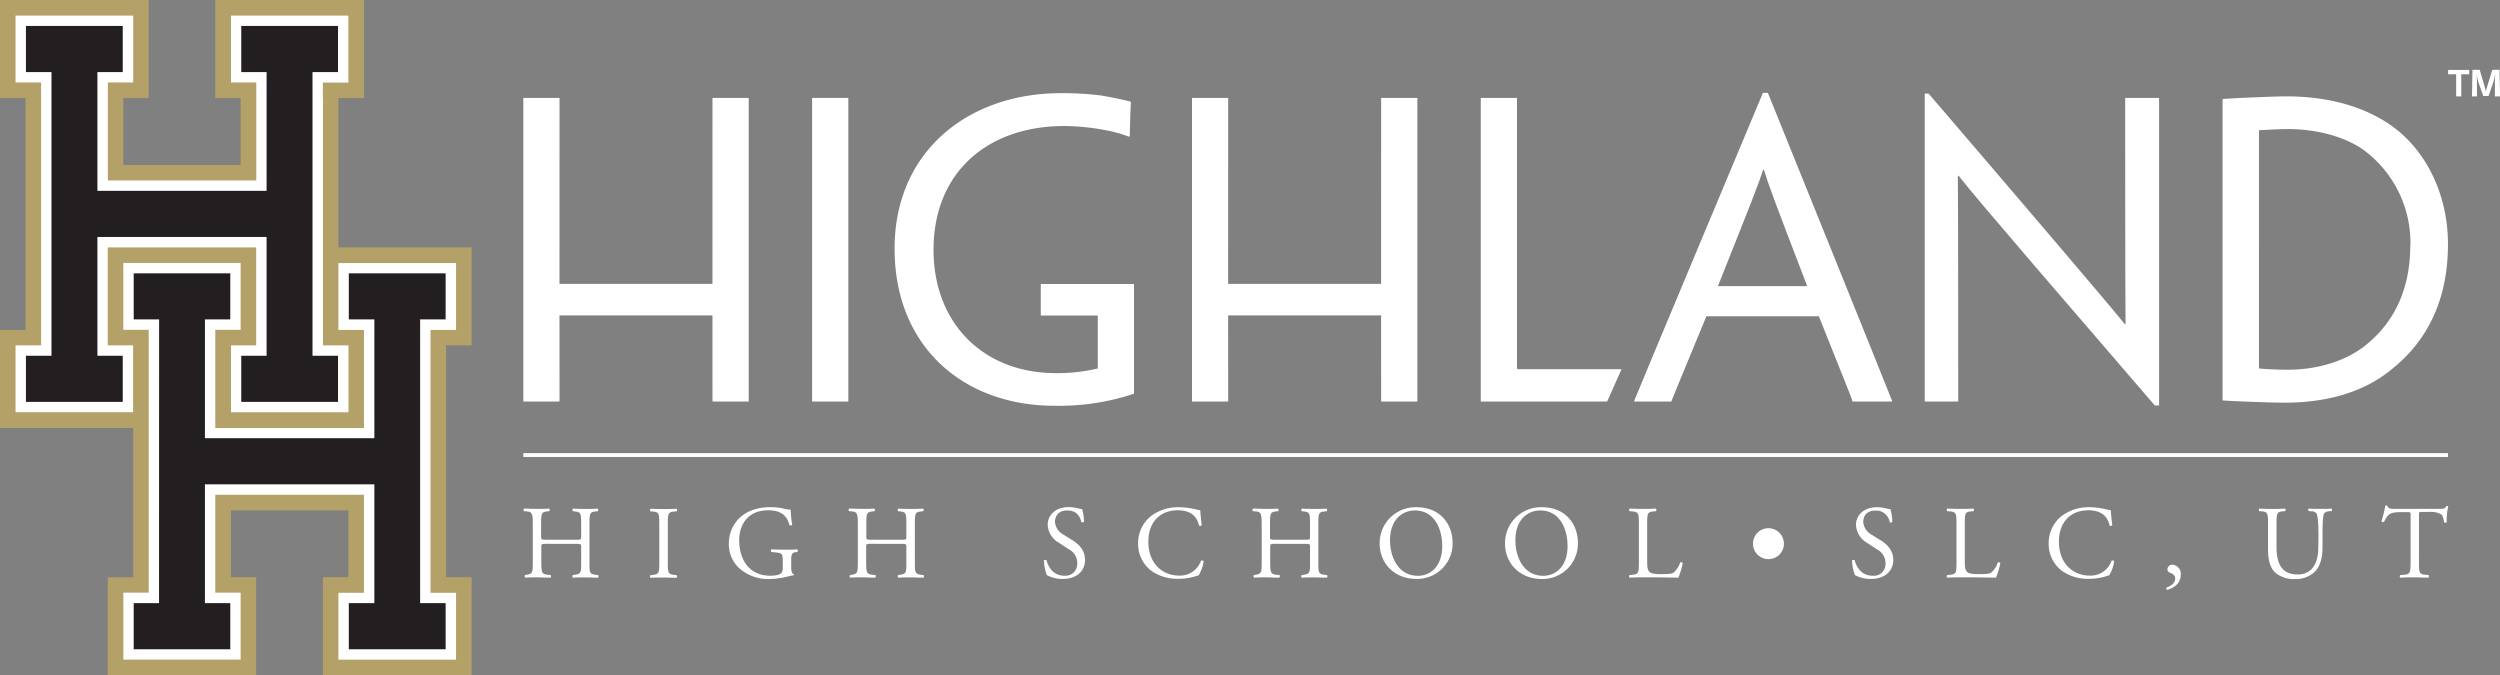
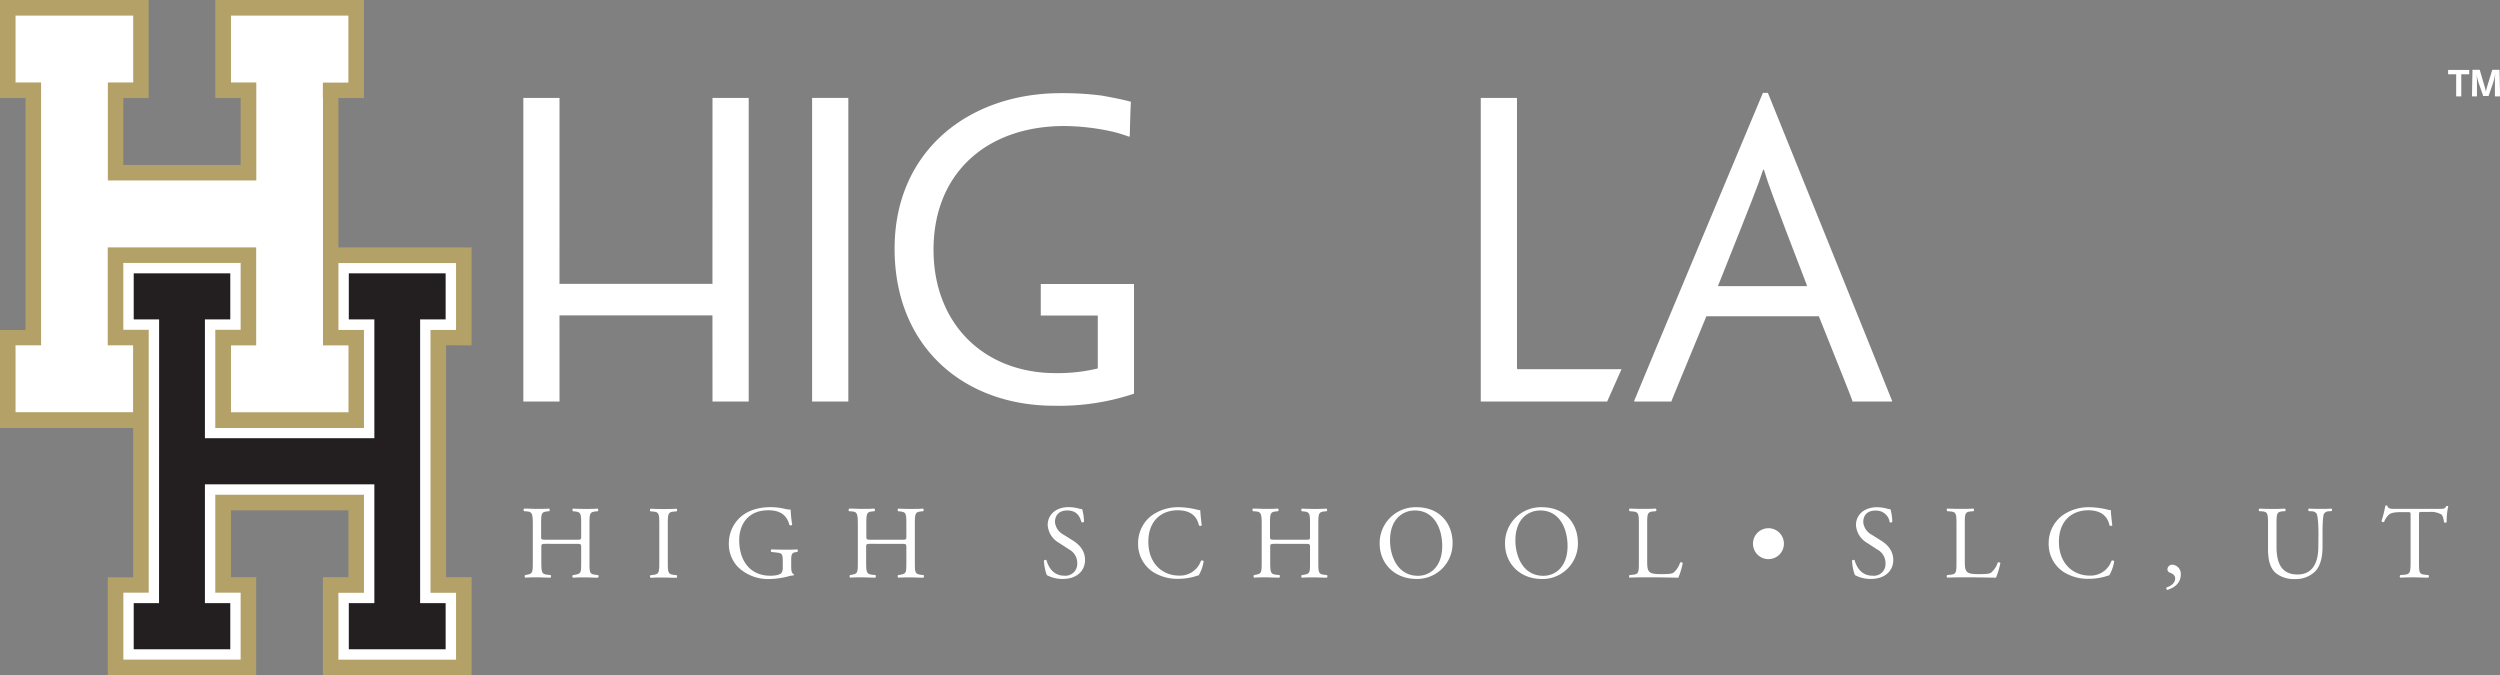
<svg xmlns="http://www.w3.org/2000/svg" id="Academic_Signature" data-name="Academic Signature" viewBox="0 0 646.71 174.66">
  <rect x="0" y="0" width="646.71" height="174.66" fill="#808080" stroke="none" />
  <defs>
    <style>.cls-1{fill:#fff;}.cls-2{fill:#b4a168;}.cls-3{fill:#231f20;}</style>
  </defs>
  <g id="SLC">
    <g id="FullColorReverse">
      <path class="cls-1" d="M220.62,219.92c-1.29,0-1.34.06-1.34.86v3.79c0,2.81.14,3.19,1.64,3.35l.78.08c.16.11.1.59-.06.67-1.45,0-2.36-.08-3.41-.08s-2.06,0-3.11.08a.52.52,0,0,1-.05-.67l.45-.08c1.51-.27,1.56-.54,1.56-3.35v-9.66c0-2.82-.19-3.28-1.58-3.38l-.7-.06c-.16-.1-.11-.59,0-.67,1.32,0,2.23.08,3.38.08s2,0,3.12-.08c.16.08.21.57.05.67l-.51.06c-1.56.16-1.61.56-1.61,3.38V218c0,.83.05.86,1.34.86h7.67c1.29,0,1.35,0,1.35-.86v-3.08c0-2.82-.06-3.22-1.64-3.38l-.51-.06c-.16-.1-.11-.59,0-.67,1.24.06,2.15.08,3.25.08s2,0,3.16-.08c.17.08.22.57.06.67l-.56.06c-1.56.16-1.61.56-1.61,3.38v9.66c0,2.81,0,3.16,1.61,3.35l.64.08a.53.53,0,0,1-.05.67c-1.29,0-2.2-.08-3.25-.08s-2.07,0-3.25.08a.52.52,0,0,1,0-.67l.51-.08c1.64-.27,1.64-.54,1.64-3.35v-3.79c0-.8-.06-.86-1.35-.86Z" transform="translate(-79.25 -79.24)" />
      <path class="cls-1" d="M249.8,215c0-2.84-.05-3.3-1.64-3.43l-.67-.06c-.16-.1-.1-.59.06-.67,1.34.06,2.25.08,3.38.08s2,0,3.32-.08c.17.08.22.57.06.67l-.67.06c-1.59.13-1.64.59-1.64,3.43v9.55c0,2.84.05,3.22,1.64,3.41l.67.08a.52.52,0,0,1-.06.67c-1.34,0-2.25-.08-3.32-.08s-2,0-3.38.08a.52.52,0,0,1-.06-.67l.67-.08c1.59-.19,1.64-.57,1.64-3.41Z" transform="translate(-79.25 -79.24)" />
      <path class="cls-1" d="M283.92,225.85c0,1.08.16,1.72.64,1.91a.22.22,0,0,1,0,.32,6.21,6.21,0,0,0-1.32.24,20.69,20.69,0,0,1-4.8.7,11.18,11.18,0,0,1-8.18-3,8.45,8.45,0,0,1-2.47-6.09,9.18,9.18,0,0,1,2.42-6.36c1.79-1.87,4.45-3.14,8.5-3.14a15.77,15.77,0,0,1,3.41.41,7.69,7.69,0,0,0,1.66.24,30.46,30.46,0,0,0,.4,3.89c-.08.21-.56.24-.72.08-.75-2.9-2.77-3.81-5.5-3.81-5.21,0-7.49,3.7-7.49,7.72,0,5.15,2.66,9.21,8.05,9.21,1.66,0,2.66-.35,2.95-.81a2.92,2.92,0,0,0,.27-1.53v-1.07c0-2.25-.08-2.42-1.74-2.6l-1.19-.14c-.21-.1-.18-.59,0-.67.78.06,2.26.08,3.84.08,1.05,0,2,0,2.85-.08a.47.47,0,0,1,0,.67l-.43.06c-1.12.13-1.15.88-1.15,2.25Z" transform="translate(-79.25 -79.24)" />
      <path class="cls-1" d="M304.65,219.92c-1.29,0-1.34.06-1.34.86v3.79c0,2.81.13,3.19,1.63,3.35l.78.08a.53.53,0,0,1-.05.67c-1.45,0-2.36-.08-3.41-.08s-2.06,0-3.11.08a.52.52,0,0,1,0-.67l.45-.08c1.5-.27,1.56-.54,1.56-3.35v-9.66c0-2.82-.19-3.28-1.58-3.38l-.7-.06c-.16-.1-.11-.59.05-.67,1.32,0,2.23.08,3.38.08s2,0,3.11-.08c.17.08.22.57.06.67l-.51.06c-1.56.16-1.61.56-1.61,3.38V218c0,.83.05.86,1.34.86h7.67c1.29,0,1.34,0,1.34-.86v-3.08c0-2.82-.05-3.22-1.63-3.38l-.51-.06c-.16-.1-.11-.59.05-.67,1.23.06,2.15.08,3.25.08s2,0,3.16-.08c.16.08.22.57.06.67l-.57.06c-1.55.16-1.61.56-1.61,3.38v9.66c0,2.81.06,3.16,1.61,3.35l.65.08c.16.11.1.59-.06.67-1.28,0-2.2-.08-3.24-.08s-2.07,0-3.25.08a.52.52,0,0,1-.05-.67l.51-.08c1.63-.27,1.63-.54,1.63-3.35v-3.79c0-.8-.05-.86-1.34-.86Z" transform="translate(-79.25 -79.24)" />
      <path class="cls-1" d="M354.21,229a8.43,8.43,0,0,1-4.18-1,12.66,12.66,0,0,1-.73-3.76c.14-.19.54-.24.65-.08.4,1.37,1.5,4,4.61,4a3.05,3.05,0,0,0,3.36-3.09,4,4,0,0,0-2.2-3.75l-2.55-1.67a5.71,5.71,0,0,1-2.9-4.61c0-2.55,2-4.62,5.47-4.62a10.33,10.33,0,0,1,2.5.35,3.47,3.47,0,0,0,.94.16,11.87,11.87,0,0,1,.48,3.28c-.11.16-.54.24-.67.08-.35-1.29-1.07-3-3.65-3s-3.19,1.74-3.19,3a4.21,4.21,0,0,0,2.28,3.3l2.14,1.34c1.69,1,3.36,2.61,3.36,5.16C359.93,227,357.7,229,354.21,229Z" transform="translate(-79.25 -79.24)" />
      <path class="cls-1" d="M377,212.73a11.64,11.64,0,0,1,7.25-2.28,20.54,20.54,0,0,1,4.74.65,2.24,2.24,0,0,0,.76.11c0,.61.16,2.3.37,3.94a.56.56,0,0,1-.72,0c-.41-1.82-1.61-3.91-5.5-3.91-4.11,0-7.59,2.6-7.59,8.15s3.56,8.75,8,8.75a5.73,5.73,0,0,0,5.61-3.84.57.57,0,0,1,.7.11,10.17,10.17,0,0,1-1.29,3.67,6,6,0,0,0-.94.27,15.55,15.55,0,0,1-4.24.62,11.8,11.8,0,0,1-6.68-1.8,8.66,8.66,0,0,1-3.81-7.38A8.93,8.93,0,0,1,377,212.73Z" transform="translate(-79.25 -79.24)" />
      <path class="cls-1" d="M409.17,219.92c-1.29,0-1.34.06-1.34.86v3.79c0,2.81.13,3.19,1.63,3.35l.78.08a.53.53,0,0,1-.05.67c-1.45,0-2.36-.08-3.41-.08s-2.07,0-3.11.08a.51.51,0,0,1-.05-.67l.45-.08c1.5-.27,1.56-.54,1.56-3.35v-9.66c0-2.82-.19-3.28-1.59-3.38l-.69-.06c-.16-.1-.11-.59,0-.67,1.31,0,2.23.08,3.38.08s2,0,3.11-.08c.16.08.22.57.06.67l-.51.06c-1.56.16-1.61.56-1.61,3.38V218c0,.83.05.86,1.34.86h7.67c1.29,0,1.34,0,1.34-.86v-3.08c0-2.82-.05-3.22-1.64-3.38l-.5-.06c-.17-.1-.11-.59,0-.67,1.23.06,2.15.08,3.25.08s2,0,3.16-.08c.16.08.22.57.06.67l-.57.06c-1.56.16-1.61.56-1.61,3.38v9.66c0,2.81.05,3.16,1.61,3.35l.64.08c.17.11.11.59-.05.67-1.29,0-2.2-.08-3.24-.08s-2.07,0-3.25.08a.51.51,0,0,1,0-.67l.5-.08c1.64-.27,1.64-.54,1.64-3.35v-3.79c0-.8-.05-.86-1.34-.86Z" transform="translate(-79.25 -79.24)" />
      <path class="cls-1" d="M436.15,219.92a9.27,9.27,0,0,1,9.55-9.47c6.2,0,9.31,4.48,9.31,9.21A9.16,9.16,0,0,1,445.7,229C439.74,229,436.15,224.75,436.15,219.92Zm16.18.57c0-4.43-2-9.2-7.09-9.2-2.79,0-6.41,1.9-6.41,7.77,0,4,1.93,9.13,7.22,9.13C449.26,228.19,452.33,225.77,452.33,220.49Z" transform="translate(-79.25 -79.24)" />
      <path class="cls-1" d="M468.58,219.92a9.27,9.27,0,0,1,9.54-9.47c6.2,0,9.31,4.48,9.31,9.21a9.16,9.16,0,0,1-9.31,9.36C472.17,229,468.58,224.75,468.58,219.92Zm16.17.57c0-4.43-2-9.2-7.08-9.2-2.79,0-6.41,1.9-6.41,7.77,0,4,1.93,9.13,7.21,9.13C481.69,228.19,484.75,225.77,484.75,220.49Z" transform="translate(-79.25 -79.24)" />
      <path class="cls-1" d="M503.2,214.91c0-2.82-.05-3.25-1.74-3.38l-.67-.06c-.17-.1-.11-.59,0-.67,1.5.06,2.41.08,3.48.08s2,0,3.31-.08c.16.08.21.57.05.67l-.64.06c-1.59.13-1.64.56-1.64,3.38v9.33c0,1.69.08,2.39.56,2.9.3.3.81.62,2.93.62,2.28,0,2.84-.11,3.27-.35a5.72,5.72,0,0,0,1.77-2.66c.16-.13.67,0,.67.16a21.23,21.23,0,0,1-1.13,3.76c-1.36,0-3.91-.08-6.68-.08h-2.47c-1.12,0-2,0-3.48.08a.51.51,0,0,1,0-.67l.8-.08c1.56-.16,1.61-.54,1.61-3.35Z" transform="translate(-79.25 -79.24)" />
      <path class="cls-1" d="M563.26,229a8.43,8.43,0,0,1-4.18-1,12.06,12.06,0,0,1-.73-3.76c.13-.19.54-.24.65-.08.4,1.37,1.5,4,4.61,4A3,3,0,0,0,567,225.1a4,4,0,0,0-2.2-3.75l-2.55-1.67a5.73,5.73,0,0,1-2.89-4.61c0-2.55,2-4.62,5.47-4.62a10.33,10.33,0,0,1,2.5.35,3.41,3.41,0,0,0,.94.16,11.87,11.87,0,0,1,.48,3.28c-.11.16-.54.24-.67.08a3.52,3.52,0,0,0-3.65-3c-2.63,0-3.19,1.74-3.19,3a4.19,4.19,0,0,0,2.28,3.3l2.14,1.34c1.69,1,3.35,2.61,3.35,5.16C569,227,566.75,229,563.26,229Z" transform="translate(-79.25 -79.24)" />
      <path class="cls-1" d="M585.36,214.91c0-2.82-.05-3.25-1.74-3.38l-.67-.06c-.16-.1-.11-.59,0-.67,1.5.06,2.42.08,3.49.08s2,0,3.3-.08c.16.08.21.57.05.67l-.64.06c-1.59.13-1.64.56-1.64,3.38v9.33c0,1.69.08,2.39.56,2.9.3.3.81.62,2.93.62,2.28,0,2.84-.11,3.27-.35a5.65,5.65,0,0,0,1.77-2.66c.16-.13.67,0,.67.16a22,22,0,0,1-1.12,3.76c-1.37,0-3.92-.08-6.68-.08h-2.47c-1.13,0-2,0-3.49.08a.52.52,0,0,1,0-.67l.8-.08c1.56-.16,1.61-.54,1.61-3.35Z" transform="translate(-79.25 -79.24)" />
      <path class="cls-1" d="M612.56,212.73a11.61,11.61,0,0,1,7.24-2.28,20.63,20.63,0,0,1,4.75.65,2.19,2.19,0,0,0,.75.11c0,.61.16,2.3.37,3.94a.56.56,0,0,1-.72,0c-.4-1.82-1.61-3.91-5.5-3.91-4.1,0-7.59,2.6-7.59,8.15s3.57,8.75,8,8.75a5.71,5.71,0,0,0,5.6-3.84.57.57,0,0,1,.7.11,10,10,0,0,1-1.29,3.67,5.55,5.55,0,0,0-.93.27,15.69,15.69,0,0,1-4.24.62,11.76,11.76,0,0,1-6.68-1.8,8.64,8.64,0,0,1-3.81-7.38A8.93,8.93,0,0,1,612.56,212.73Z" transform="translate(-79.25 -79.24)" />
      <path class="cls-1" d="M643.37,227.94c0,2.12-1.61,3.33-3.48,3.9a.43.43,0,0,1-.16-.65c.83-.27,2.2-.94,2.2-2.33,0-1.13-1.29-1.42-1.53-1.56a.81.81,0,0,1-.46-.78,1.21,1.21,0,0,1,1.31-1.2A2.35,2.35,0,0,1,643.37,227.94Z" transform="translate(-79.25 -79.24)" />
      <path class="cls-1" d="M679,217.62c0-1.67-.06-4.75-.51-5.56a1.66,1.66,0,0,0-1.34-.56l-.67-.05a.48.48,0,0,1,0-.65c1,.06,2,.08,3.06.08s1.85,0,2.81-.08a.47.47,0,0,1,.06.65l-.65.05a1.58,1.58,0,0,0-1.34.64c-.37.89-.37,4-.37,5.48v3c0,2.33-.38,4.8-1.88,6.41a7.07,7.07,0,0,1-5.13,2,7.58,7.58,0,0,1-5-1.48c-1.42-1.18-2.09-3.14-2.09-6.33v-6.33c0-2.79-.06-3.25-1.61-3.38l-.67-.05c-.17-.11-.11-.57.05-.65,1.34.06,2.25.08,3.33.08s2,0,3.29-.08c.16.08.22.54.06.65l-.64.05c-1.56.13-1.61.59-1.61,3.38v5.8c0,4.31,1.34,7.16,5.44,7.16,3.89,0,5.37-3.06,5.37-7.14Z" transform="translate(-79.25 -79.24)" />
      <path class="cls-1" d="M705,224.57c0,2.81.06,3.21,1.61,3.35l.86.08a.53.53,0,0,1-.05.67c-1.53,0-2.45-.08-3.52-.08s-2,0-3.73.08a.47.47,0,0,1,0-.67l1-.08c1.53-.14,1.66-.54,1.66-3.35v-12c0-.83,0-.85-.8-.85H700.5c-1.15,0-2.63.05-3.3.67a5,5,0,0,0-1.21,1.85.51.51,0,0,1-.69-.19,30.17,30.17,0,0,0,1-4,.69.69,0,0,1,.51,0c.16.86,1,.83,2.28.83H710c1.45,0,1.69,0,2.09-.75.14,0,.43,0,.49.08a16.06,16.06,0,0,0-.41,4.08c-.1.21-.56.21-.69.05-.08-.67-.27-1.66-.67-2a5.35,5.35,0,0,0-3.12-.67h-1.9c-.81,0-.78,0-.78.91Z" transform="translate(-79.25 -79.24)" />
      <path class="cls-1" d="M540.72,219.88a4,4,0,1,1-4-4A4,4,0,0,1,540.72,219.88Z" transform="translate(-79.25 -79.24)" />
-       <rect class="cls-1" x="135.38" y="117.22" width="497.88" height="0.99" />
      <polygon class="cls-1" points="184.31 25.53 184.3 73.44 144.73 73.44 144.74 25.53 144.74 25.33 135.38 25.33 135.38 25.53 135.38 103.67 135.38 103.87 144.74 103.87 144.74 103.67 144.73 81.59 184.3 81.59 184.31 103.67 184.31 103.87 193.68 103.87 193.68 103.67 193.68 25.53 193.68 25.33 184.31 25.33 184.31 25.53" />
      <polygon class="cls-1" points="210.08 25.73 210.08 103.56 210.08 103.87 219.45 103.87 219.45 103.67 219.45 25.63 219.45 25.33 210.08 25.33 210.08 25.73" />
-       <polygon class="cls-1" points="357.28 25.53 357.27 73.44 317.7 73.44 317.71 25.53 317.71 25.33 308.35 25.33 308.35 25.53 308.35 103.67 308.35 103.87 317.71 103.87 317.71 103.67 317.7 81.59 357.27 81.59 357.28 103.67 357.28 103.87 366.65 103.87 366.65 103.67 366.65 25.53 366.65 25.33 357.28 25.33 357.28 25.53" />
      <path class="cls-1" d="M471.67,174.25V104.57H462.3v78.54H495l3.71-8.36H472.07c-.4,0-.4-.1-.4-.5" transform="translate(-79.25 -79.24)" />
      <path class="cls-1" d="M535.29,103.26S502.17,182.31,502,182.91v.2h9.66v-.2c.3-.7,2.11-5.24,9-21.85h29.1c6.65,16.61,8.46,21.15,8.66,21.85v.2h10.27v-.2c-.2-.7-32.12-79.65-32.12-79.65Zm11.38,50h-23l.1-.31c8.87-22.25,10.38-26.08,11.58-29.8h.2c1.11,3.72,2.53,7.55,11.08,29.8Z" transform="translate(-79.25 -79.24)" />
-       <path class="cls-1" d="M629,104.77s0,54.18.1,58.31h-.2c-4.13-5.14-30-35.45-50.75-59.62h-1v79.65h8.66v-.2s0-54.37-.1-58.2h.2c4.84,6.24,30.82,36.25,50.75,59.41h1.11V104.57H629Z" transform="translate(-79.25 -79.24)" />
-       <path class="cls-1" d="M696.49,110.82c-7-4.44-15.81-6.65-25.87-6.65-3.13,0-14.71.5-16.42.7v77.94c1.81.2,12.79.6,16,.6,11,0,20.74-2.72,28-8.86,8.86-7.14,14.3-17.62,14.3-32.12v-.1c0-12.79-5.74-25-16-31.51m6.25,31.91c0,11.38-4.23,19.54-10.58,25-5.13,4.63-13,7.15-21,7.15-2.32,0-5.54-.11-7.35-.31-.11,0-.21,0-.21-.2V112.93c2-.1,5-.3,7.56-.3,7.65,0,15.1,2.11,19.83,5.64a29.87,29.87,0,0,1,11.79,24.37Z" transform="translate(-79.25 -79.24)" />
      <path class="cls-1" d="M348.48,160.86h14.75v13.69a44.06,44.06,0,0,1-10.87,1.21c-18.63,0-31.62-12.79-31.62-31.92,0-19.94,13.9-32,33.83-32a59.28,59.28,0,0,1,12.29,1.41,34.92,34.92,0,0,1,4.33,1.31h.3c.1-2.62.1-4.94.3-9-2.21-.6-4.83-1.11-7.65-1.61a80.16,80.16,0,0,0-10.47-.61c-24,0-43,15.11-43,40.18v.1c0,25.38,17.93,40.58,41.29,40.58a61,61,0,0,0,20.64-3.12V152.71H348.48Z" transform="translate(-79.25 -79.24)" />
      <path class="cls-2" d="M201.24,168.59V143.23H166.79V104.6h6.61V79.24H134.94V104.6h6.56v17.3H111.15V104.6h6.56V79.24H79.25V104.6h6.61v60H79.25v25.36H113.7v38.63h-6.58v25.36h38.4V228.55H139v-17.3h30.38v17.3h-6.6v25.36h38.47V228.55h-6.61v-60Zm-90.09-28h-6.71v30.72H111v11.94H86V171.27h6.6V97.89H86V86h25V97.89h-6.56v30.72h43.77V97.89h-6.56V86h25V97.89h-6.61v73.38h6.61v11.94h-25V171.27h6.56V140.55H111.15Zm83.38,21.33h-6.61v73.38h6.61V247.2H169.47V235.26h6.61V204.54H132.26v30.72h6.55V247.2h-25V235.26h6.56v-2.68l0-68v-2.68h-6.58V149.94h25v11.94h-6.55V192.6h43.82V161.88h-6.61V149.94h25.06Z" transform="translate(-79.25 -79.24)" />
      <path class="cls-1" d="M190.61,168.59v-4h6.61v-17.3H166.79v17.3h6.61v25.36H134.94V164.56h6.56v-17.3H111.15v17.3h6.57v68h-6.56v17.3H141.5v-17.3h-6.56V207.22H173.4v25.36h-6.61v17.3h30.43v-17.3h-6.61v-64Z" transform="translate(-79.25 -79.24)" />
      <path class="cls-1" d="M162.77,104.6v-4h6.6V83.27H139v17.3h6.55v25.36h-38.4V100.57h6.56V83.27H83.27v17.3h6.61v68H83.27v17.3h30.41v-17.3h-6.56V143.23h38.4v25.36H139v17.3h30.4v-17.3h-6.6v-64Z" transform="translate(-79.25 -79.24)" />
-       <polygon class="cls-3" points="83.52 92.03 87.44 92.03 87.44 103.96 62.41 103.96 62.41 92.03 66.28 92.03 68.96 92.03 68.96 89.34 68.96 85.32 68.96 68.01 68.96 63.99 68.96 61.3 66.28 61.3 62.25 61.3 31.9 61.3 27.88 61.3 25.2 61.3 25.2 63.99 25.2 68.01 25.2 85.32 25.2 89.34 25.2 92.03 27.88 92.03 31.75 92.03 31.75 103.96 6.71 103.96 6.71 92.03 10.63 92.03 13.32 92.03 13.32 89.34 13.32 85.32 13.32 25.36 13.32 21.33 13.32 18.65 10.63 18.65 6.71 18.65 6.71 6.71 31.75 6.71 31.75 18.65 27.88 18.65 25.2 18.65 25.2 21.33 25.2 25.36 25.2 42.66 25.2 46.69 25.2 49.37 27.88 49.37 31.9 49.37 62.25 49.37 66.28 49.37 68.96 49.37 68.96 46.69 68.96 42.66 68.96 25.36 68.96 21.33 68.96 18.65 66.28 18.65 62.41 18.65 62.41 6.71 87.44 6.71 87.44 18.65 83.52 18.65 80.84 18.65 80.84 21.33 80.84 25.36 80.84 85.32 80.84 89.34 80.84 92.03 83.52 92.03" />
      <polygon class="cls-3" points="111.36 156.02 115.28 156.02 115.28 167.95 90.23 167.95 90.23 156.02 94.15 156.02 96.84 156.02 96.84 153.33 96.84 127.98 96.84 125.29 94.15 125.29 59.74 125.29 55.7 125.29 53.01 125.29 53.01 127.98 53.01 153.33 53.01 156.02 55.7 156.02 59.57 156.02 59.57 167.95 34.59 167.95 34.59 156.02 38.46 156.02 41.14 156.02 41.14 153.33 41.16 85.32 41.16 82.63 38.48 82.63 34.59 82.63 34.59 70.7 59.57 70.7 59.57 82.63 55.7 82.63 53.01 82.63 53.01 85.32 53.01 110.67 53.01 113.36 55.7 113.36 59.74 113.36 94.15 113.36 96.84 113.36 96.84 110.67 96.84 85.32 96.84 82.63 94.15 82.63 90.23 82.63 90.23 70.7 115.28 70.7 115.28 82.63 111.36 82.63 108.68 82.63 108.68 85.32 108.68 89.34 108.68 149.31 108.68 153.33 108.68 156.02 111.36 156.02" />
      <path class="cls-1" d="M715.94,98.45v5.72h-1.32V98.45h-2.08V97.33H718v1.12Z" transform="translate(-79.25 -79.24)" />
      <path class="cls-1" d="M722,101.7a9.25,9.25,0,0,1,.31,1.28,9.25,9.25,0,0,1,.31-1.28l1.35-4.41h1.87l.14,6.88h-1.34l0-3.38a24.49,24.49,0,0,1,.12-2.6,16.68,16.68,0,0,1-.62,2.6L723,104.07h-1.38l-1.15-3.28a15,15,0,0,1-.59-2.4,20.91,20.91,0,0,1,.12,2.4l0,3.38h-1.29l.13-6.88h1.87Z" transform="translate(-79.25 -79.24)" />
    </g>
  </g>
</svg>